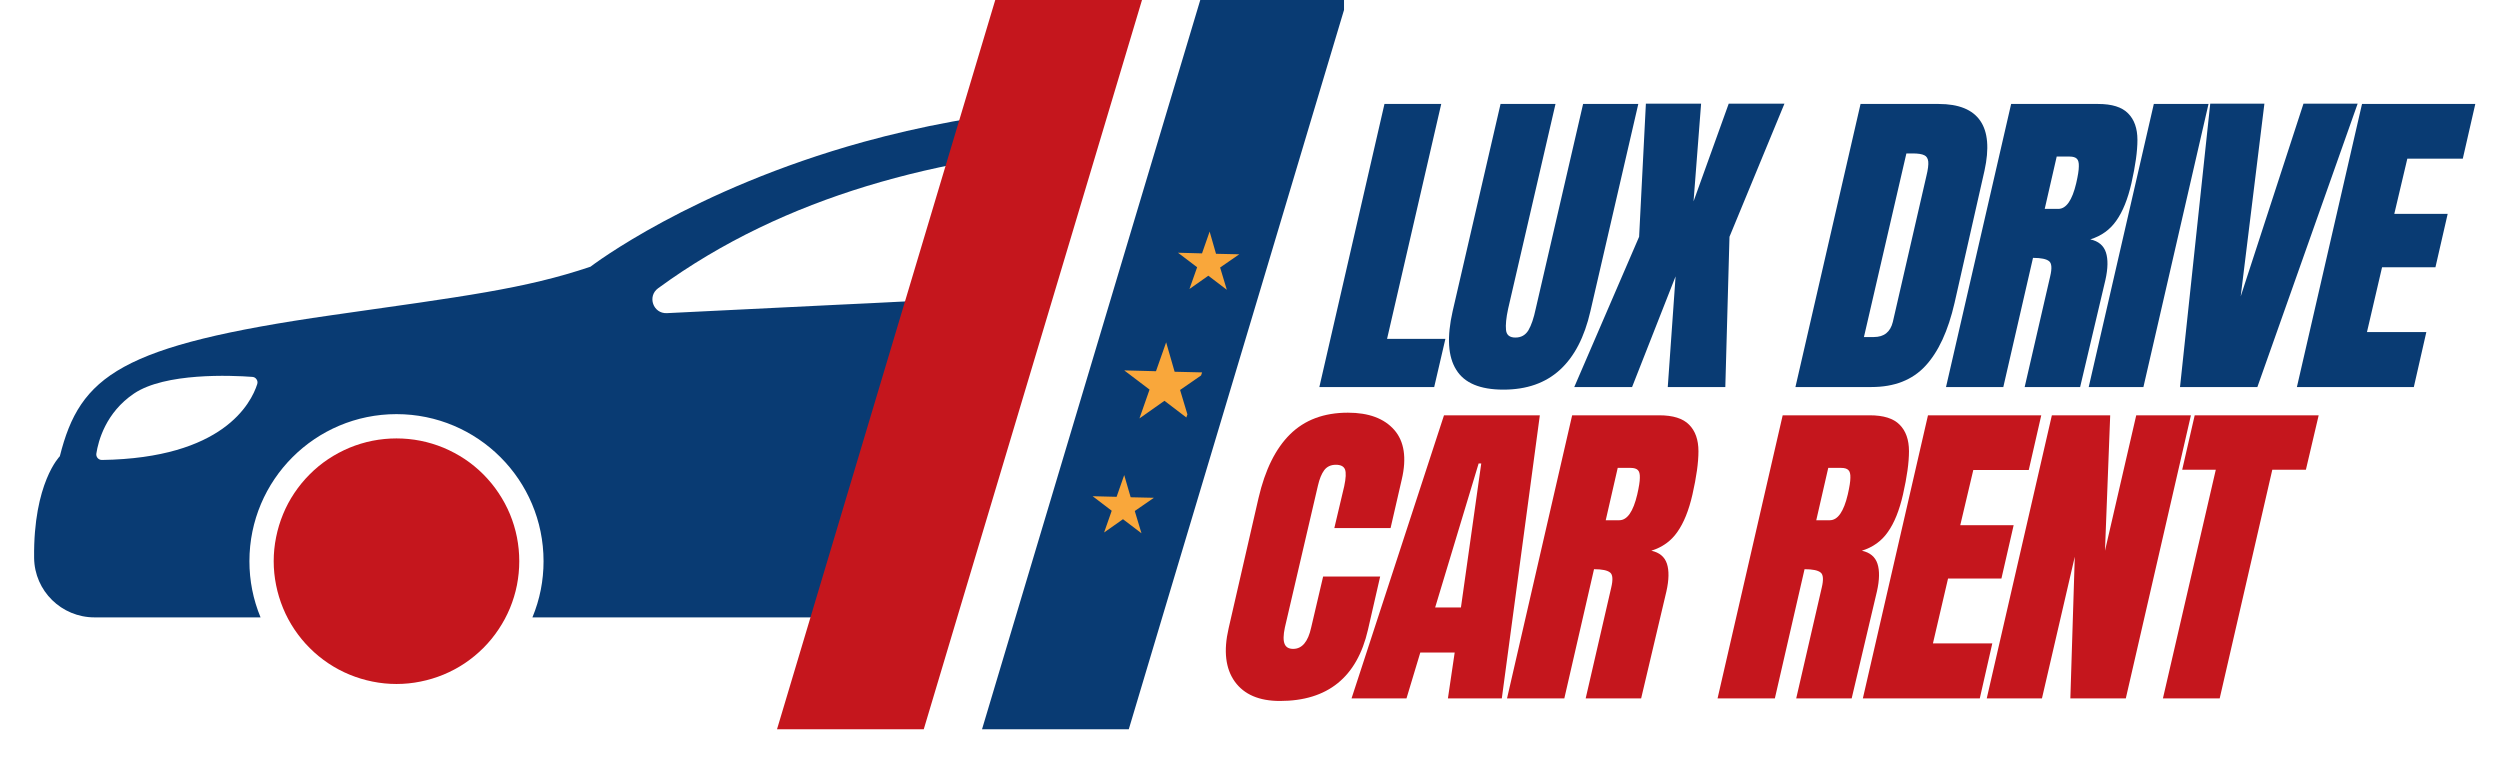
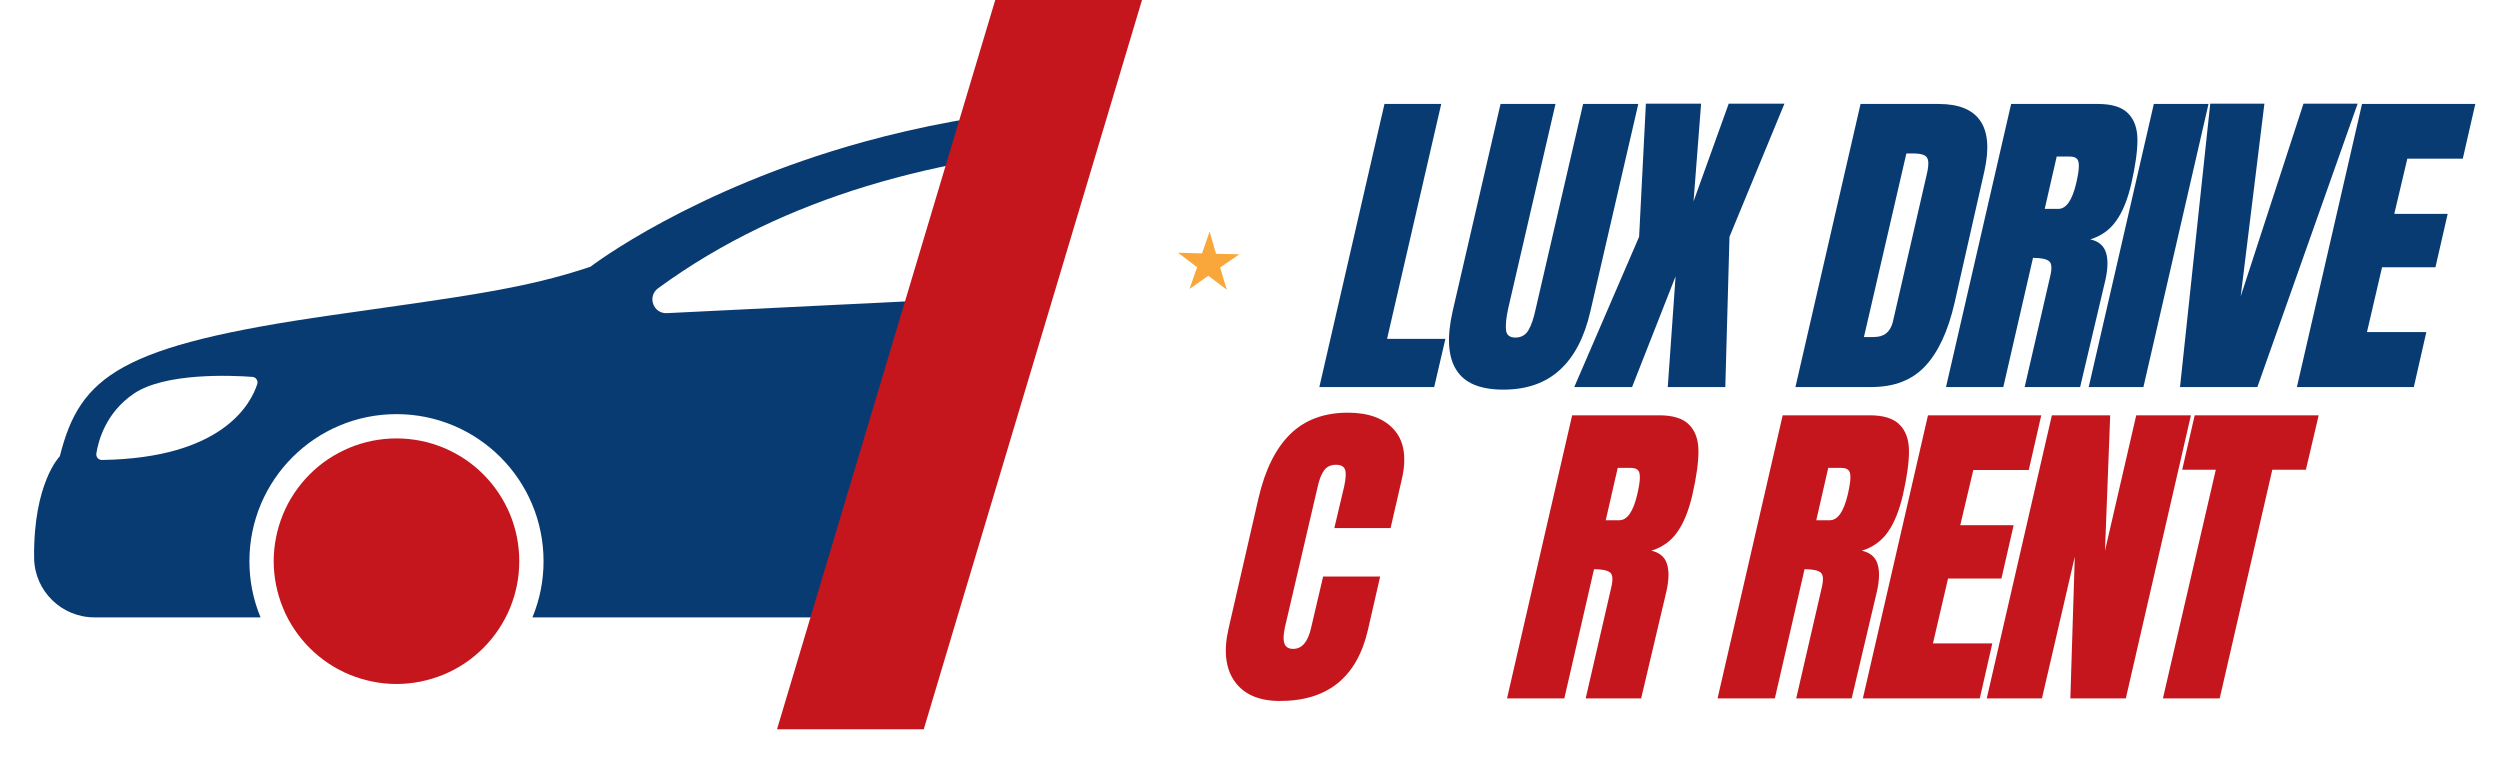
<svg xmlns="http://www.w3.org/2000/svg" width="200" viewBox="0 0 150 46.5" height="62" preserveAspectRatio="xMidYMid meet">
  <defs>
    <g />
    <clipPath id="81ffd66531">
      <path d="M 46 0 L 69 0 L 69 43.777 L 46 43.777 Z M 46 0 " clip-rule="nonzero" />
    </clipPath>
    <clipPath id="6fcf60da64">
-       <path d="M 58 0 L 80.641 0 L 80.641 43.777 L 58 43.777 Z M 58 0 " clip-rule="nonzero" />
-     </clipPath>
+       </clipPath>
    <clipPath id="527edafa17">
      <path d="M 67 20 L 73 20 L 73 26 L 67 26 Z M 67 20 " clip-rule="nonzero" />
    </clipPath>
    <clipPath id="0b7197ce71">
-       <path d="M 66.652 24.508 L 68.371 19.609 L 72.57 21.082 L 70.852 25.984 Z M 66.652 24.508 " clip-rule="nonzero" />
-     </clipPath>
+       </clipPath>
    <clipPath id="518f6a1966">
      <path d="M 66.652 24.508 L 68.371 19.609 L 72.57 21.082 L 70.852 25.984 Z M 66.652 24.508 " clip-rule="nonzero" />
    </clipPath>
    <clipPath id="d28af67e6f">
      <path d="M 65 28 L 70 28 L 70 32 L 65 32 Z M 65 28 " clip-rule="nonzero" />
    </clipPath>
    <clipPath id="7fe3b4d7af">
-       <path d="M 64.953 31.496 L 66.18 27.996 L 69.68 29.223 L 68.453 32.723 Z M 64.953 31.496 " clip-rule="nonzero" />
-     </clipPath>
+       </clipPath>
    <clipPath id="552fdf7fef">
      <path d="M 64.953 31.496 L 66.18 27.996 L 69.68 29.223 L 68.453 32.723 Z M 64.953 31.496 " clip-rule="nonzero" />
    </clipPath>
    <clipPath id="e5ccb7501d">
      <path d="M 70 13 L 75 13 L 75 18 L 70 18 Z M 70 13 " clip-rule="nonzero" />
    </clipPath>
    <clipPath id="6662ff20bb">
      <path d="M 70.074 16.887 L 71.305 13.387 L 74.805 14.613 L 73.578 18.113 Z M 70.074 16.887 " clip-rule="nonzero" />
    </clipPath>
    <clipPath id="284d8ed5ab">
      <path d="M 70.074 16.887 L 71.305 13.387 L 74.805 14.613 L 73.578 18.113 Z M 70.074 16.887 " clip-rule="nonzero" />
    </clipPath>
  </defs>
  <path fill="#093b73" d="M 57.168 7.289 C 55.27 7.637 53.48 8.055 51.805 8.516 C 41.488 11.371 35.52 15.934 35.426 16.004 C 31.477 17.332 27.883 17.773 19.91 18.91 C 7.219 20.727 4.801 22.539 3.59 27.375 C 3.59 27.375 1.992 28.973 2.047 33.477 C 2.07 35.457 3.691 37.043 5.672 37.043 L 15.633 37.043 C 15.188 35.965 14.965 34.84 14.965 33.672 C 14.965 28.797 18.918 24.848 23.789 24.848 C 28.664 24.848 32.613 28.797 32.613 33.672 C 32.613 34.84 32.391 35.965 31.945 37.043 L 57.316 37.043 L 63.121 17.652 L 59.648 17.824 L 53.934 18.105 L 52.379 18.184 L 50.262 18.285 L 47.312 18.43 L 40.012 18.789 C 39.191 18.828 38.824 17.781 39.484 17.297 C 43.336 14.477 47.586 12.516 51.984 11.172 C 53.129 10.824 54.277 10.516 55.438 10.246 C 55.742 10.176 56.043 10.105 56.348 10.043 C 56.832 9.938 57.32 9.836 57.809 9.746 C 60.375 9.258 62.957 8.938 65.496 8.742 L 65.793 8.723 L 66.52 6.305 C 63.375 6.398 60.262 6.727 57.168 7.289 Z M 15.434 23.047 C 15.062 24.207 13.379 27.488 6.121 27.598 C 6.016 27.598 5.93 27.562 5.859 27.484 C 5.793 27.406 5.766 27.312 5.781 27.211 C 5.898 26.453 6.344 24.758 8.039 23.613 C 9.906 22.352 13.875 22.52 15.137 22.613 C 15.246 22.621 15.332 22.668 15.391 22.758 C 15.453 22.848 15.465 22.945 15.434 23.047 Z M 15.434 23.047 " fill-opacity="1" fill-rule="nonzero" />
  <path fill="#c5161d" d="M 31.156 33.672 C 31.156 34.152 31.109 34.633 31.016 35.109 C 30.922 35.582 30.781 36.043 30.598 36.488 C 30.41 36.938 30.184 37.359 29.914 37.762 C 29.648 38.164 29.34 38.539 29 38.879 C 28.656 39.223 28.285 39.527 27.883 39.797 C 27.48 40.066 27.055 40.293 26.609 40.477 C 26.164 40.66 25.703 40.801 25.227 40.895 C 24.754 40.992 24.273 41.039 23.789 41.039 C 23.309 41.039 22.828 40.992 22.352 40.895 C 21.879 40.801 21.418 40.66 20.973 40.477 C 20.523 40.293 20.102 40.066 19.699 39.797 C 19.297 39.527 18.922 39.223 18.582 38.879 C 18.238 38.539 17.934 38.164 17.664 37.762 C 17.395 37.359 17.168 36.938 16.984 36.488 C 16.801 36.043 16.66 35.582 16.566 35.109 C 16.469 34.633 16.422 34.152 16.422 33.672 C 16.422 33.188 16.469 32.707 16.566 32.234 C 16.66 31.758 16.801 31.297 16.984 30.852 C 17.168 30.402 17.395 29.98 17.664 29.578 C 17.934 29.176 18.238 28.805 18.582 28.461 C 18.922 28.117 19.297 27.812 19.699 27.543 C 20.102 27.277 20.523 27.051 20.973 26.863 C 21.418 26.68 21.879 26.539 22.352 26.445 C 22.828 26.352 23.309 26.305 23.789 26.305 C 24.273 26.305 24.754 26.352 25.227 26.445 C 25.703 26.539 26.164 26.68 26.609 26.863 C 27.055 27.051 27.48 27.277 27.883 27.543 C 28.285 27.812 28.656 28.117 29 28.461 C 29.34 28.805 29.648 29.176 29.914 29.578 C 30.184 29.98 30.41 30.402 30.598 30.852 C 30.781 31.297 30.922 31.758 31.016 32.234 C 31.109 32.707 31.156 33.188 31.156 33.672 Z M 31.156 33.672 " fill-opacity="1" fill-rule="nonzero" />
  <g clip-path="url(#81ffd66531)">
    <path fill="#c5161d" d="M 68.52 0 L 66.441 6.945 L 65.738 9.297 L 63.137 17.984 L 57.492 36.844 L 55.426 43.754 L 46.621 43.754 L 48.688 36.844 L 54.199 18.422 L 56.547 10.578 L 57.348 7.906 L 59.715 0 Z M 68.52 0 " fill-opacity="1" fill-rule="nonzero" />
  </g>
  <g clip-path="url(#6fcf60da64)">
    <path fill="#093b73" d="M 80.82 0 L 78.555 7.562 L 77.914 9.707 L 75.641 17.309 L 69.793 36.844 L 67.727 43.754 L 58.922 43.754 L 60.988 36.844 L 67.223 16.008 L 69.293 9.094 L 69.93 6.965 L 72.016 0 Z M 80.82 0 " fill-opacity="1" fill-rule="nonzero" />
  </g>
  <g fill="#093b73" fill-opacity="1">
    <g transform="translate(80.349, 23.222)">
      <g>
        <path d="M -1.188 0 L 2.719 -16.984 L 6.125 -16.984 L 2.875 -2.891 L 6.375 -2.891 L 5.703 0 Z M -1.188 0 " />
      </g>
    </g>
  </g>
  <g fill="#093b73" fill-opacity="1">
    <g transform="translate(87.486, 23.222)">
      <g>
        <path d="M 2.719 0.156 C 1.32 0.156 0.379 -0.238 -0.109 -1.031 C -0.609 -1.82 -0.68 -2.992 -0.328 -4.547 L 2.547 -16.984 L 5.844 -16.984 L 3 -4.688 C 2.883 -4.145 2.844 -3.723 2.875 -3.422 C 2.906 -3.117 3.094 -2.969 3.438 -2.969 C 3.781 -2.969 4.039 -3.113 4.219 -3.406 C 4.395 -3.707 4.539 -4.133 4.656 -4.688 L 7.5 -16.984 L 10.812 -16.984 L 7.938 -4.547 C 7.582 -2.992 6.973 -1.82 6.109 -1.031 C 5.242 -0.238 4.113 0.156 2.719 0.156 Z M 2.719 0.156 " />
      </g>
    </g>
  </g>
  <g fill="#093b73" fill-opacity="1">
    <g transform="translate(96.144, 23.222)">
      <g>
        <path d="M -1.688 0 L 2.203 -9.016 L 2.609 -17 L 5.922 -17 L 5.469 -11.141 L 7.578 -17 L 10.922 -17 L 7.625 -9.016 L 7.375 0 L 3.922 0 L 4.391 -6.641 L 1.781 0 Z M -1.688 0 " />
      </g>
    </g>
  </g>
  <g fill="#093b73" fill-opacity="1">
    <g transform="translate(108.914, 23.222)">
      <g>
        <path d="M 2.719 -16.984 L 7.406 -16.984 C 8.613 -16.984 9.445 -16.645 9.906 -15.969 C 10.363 -15.301 10.445 -14.305 10.156 -12.984 L 8.359 -5.047 C 7.973 -3.367 7.391 -2.109 6.609 -1.266 C 5.828 -0.422 4.75 0 3.375 0 L -1.188 0 Z M 3.516 -3 C 4.129 -3 4.508 -3.301 4.656 -3.906 L 6.672 -12.672 C 6.766 -13.055 6.801 -13.344 6.781 -13.531 C 6.758 -13.719 6.68 -13.844 6.547 -13.906 C 6.41 -13.977 6.176 -14.016 5.844 -14.016 L 5.469 -14.016 L 2.922 -3 Z M 3.516 -3 " />
      </g>
    </g>
  </g>
  <g fill="#093b73" fill-opacity="1">
    <g transform="translate(117.949, 23.222)">
      <g>
        <path d="M 2.719 -16.984 L 7.938 -16.984 C 8.77 -16.984 9.367 -16.797 9.734 -16.422 C 10.109 -16.047 10.297 -15.516 10.297 -14.828 C 10.297 -14.148 10.176 -13.285 9.938 -12.234 C 9.719 -11.273 9.414 -10.523 9.031 -9.984 C 8.656 -9.441 8.133 -9.066 7.469 -8.859 C 7.957 -8.754 8.27 -8.492 8.406 -8.078 C 8.539 -7.672 8.531 -7.117 8.375 -6.422 L 6.859 0 L 3.531 0 L 5.062 -6.641 C 5.176 -7.117 5.156 -7.422 5 -7.547 C 4.844 -7.68 4.52 -7.75 4.031 -7.75 L 2.25 0 L -1.188 0 Z M 5.547 -10.688 C 6.023 -10.688 6.383 -11.203 6.625 -12.234 C 6.727 -12.68 6.781 -13.016 6.781 -13.234 C 6.789 -13.461 6.75 -13.617 6.656 -13.703 C 6.57 -13.785 6.43 -13.828 6.234 -13.828 L 5.453 -13.828 L 4.734 -10.688 Z M 5.547 -10.688 " />
      </g>
    </g>
  </g>
  <g fill="#093b73" fill-opacity="1">
    <g transform="translate(126.667, 23.222)">
      <g>
        <path d="M -1.344 0 L 2.562 -16.984 L 5.844 -16.984 L 1.938 0 Z M -1.344 0 " />
      </g>
    </g>
  </g>
  <g fill="#093b73" fill-opacity="1">
    <g transform="translate(130.442, 23.222)">
      <g>
        <path d="M 0.359 0 L 2.172 -17 L 5.422 -17 L 4 -5.438 L 7.766 -17 L 11.016 -17 L 5 0 Z M 0.359 0 " />
      </g>
    </g>
  </g>
  <g fill="#093b73" fill-opacity="1">
    <g transform="translate(139.002, 23.222)">
      <g>
        <path d="M -1.188 0 L 2.719 -16.984 L 9.516 -16.984 L 8.766 -13.703 L 5.438 -13.703 L 4.656 -10.391 L 7.859 -10.391 L 7.125 -7.188 L 3.922 -7.188 L 3.016 -3.297 L 6.578 -3.297 L 5.828 0 Z M -1.188 0 " />
      </g>
    </g>
  </g>
  <g fill="#c5161d" fill-opacity="1">
    <g transform="translate(74.076, 41.902)">
      <g>
        <path d="M 2.719 0.156 C 1.477 0.156 0.578 -0.227 0.016 -1 C -0.547 -1.781 -0.672 -2.848 -0.359 -4.203 L 1.438 -12.031 C 1.832 -13.719 2.461 -14.988 3.328 -15.844 C 4.203 -16.707 5.359 -17.141 6.797 -17.141 C 8.047 -17.141 8.973 -16.797 9.578 -16.109 C 10.18 -15.422 10.332 -14.43 10.031 -13.141 L 9.359 -10.219 L 5.984 -10.219 L 6.578 -12.734 C 6.68 -13.211 6.695 -13.547 6.625 -13.734 C 6.551 -13.922 6.367 -14.016 6.078 -14.016 C 5.773 -14.016 5.539 -13.906 5.375 -13.688 C 5.219 -13.477 5.094 -13.172 5 -12.766 L 3.016 -4.25 C 2.922 -3.801 2.914 -3.473 3 -3.266 C 3.082 -3.066 3.254 -2.969 3.516 -2.969 C 4.047 -2.969 4.406 -3.395 4.594 -4.25 L 5.312 -7.312 L 8.734 -7.312 L 8 -4.109 C 7.344 -1.266 5.582 0.156 2.719 0.156 Z M 2.719 0.156 " />
      </g>
    </g>
  </g>
  <g fill="#c5161d" fill-opacity="1">
    <g transform="translate(82.734, 41.902)">
      <g>
-         <path d="M -1.641 0 L 3.906 -16.984 L 9.656 -16.984 L 7.375 0 L 4.141 0 L 4.547 -2.75 L 2.484 -2.75 L 1.656 0 Z M 3.375 -5.453 L 4.922 -5.453 L 6.141 -14.094 L 5.984 -14.094 Z M 3.375 -5.453 " />
-       </g>
+         </g>
    </g>
  </g>
  <g fill="#c5161d" fill-opacity="1">
    <g transform="translate(91.61, 41.902)">
      <g>
        <path d="M 2.719 -16.984 L 7.938 -16.984 C 8.77 -16.984 9.367 -16.797 9.734 -16.422 C 10.109 -16.047 10.297 -15.516 10.297 -14.828 C 10.297 -14.148 10.176 -13.285 9.938 -12.234 C 9.719 -11.273 9.414 -10.523 9.031 -9.984 C 8.656 -9.441 8.133 -9.066 7.469 -8.859 C 7.957 -8.754 8.27 -8.492 8.406 -8.078 C 8.539 -7.672 8.531 -7.117 8.375 -6.422 L 6.859 0 L 3.531 0 L 5.062 -6.641 C 5.176 -7.117 5.156 -7.422 5 -7.547 C 4.844 -7.68 4.52 -7.75 4.031 -7.75 L 2.25 0 L -1.188 0 Z M 5.547 -10.688 C 6.023 -10.688 6.383 -11.203 6.625 -12.234 C 6.727 -12.68 6.781 -13.016 6.781 -13.234 C 6.789 -13.461 6.75 -13.617 6.656 -13.703 C 6.57 -13.785 6.43 -13.828 6.234 -13.828 L 5.453 -13.828 L 4.734 -10.688 Z M 5.547 -10.688 " />
      </g>
    </g>
  </g>
  <g fill="#c5161d" fill-opacity="1">
    <g transform="translate(100.328, 41.902)">
      <g />
    </g>
  </g>
  <g fill="#c5161d" fill-opacity="1">
    <g transform="translate(104.242, 41.902)">
      <g>
        <path d="M 2.719 -16.984 L 7.938 -16.984 C 8.77 -16.984 9.367 -16.797 9.734 -16.422 C 10.109 -16.047 10.297 -15.516 10.297 -14.828 C 10.297 -14.148 10.176 -13.285 9.938 -12.234 C 9.719 -11.273 9.414 -10.523 9.031 -9.984 C 8.656 -9.441 8.133 -9.066 7.469 -8.859 C 7.957 -8.754 8.27 -8.492 8.406 -8.078 C 8.539 -7.672 8.531 -7.117 8.375 -6.422 L 6.859 0 L 3.531 0 L 5.062 -6.641 C 5.176 -7.117 5.156 -7.422 5 -7.547 C 4.844 -7.68 4.52 -7.75 4.031 -7.75 L 2.25 0 L -1.188 0 Z M 5.547 -10.688 C 6.023 -10.688 6.383 -11.203 6.625 -12.234 C 6.727 -12.68 6.781 -13.016 6.781 -13.234 C 6.789 -13.461 6.75 -13.617 6.656 -13.703 C 6.57 -13.785 6.43 -13.828 6.234 -13.828 L 5.453 -13.828 L 4.734 -10.688 Z M 5.547 -10.688 " />
      </g>
    </g>
  </g>
  <g fill="#c5161d" fill-opacity="1">
    <g transform="translate(112.96, 41.902)">
      <g>
        <path d="M -1.188 0 L 2.719 -16.984 L 9.516 -16.984 L 8.766 -13.703 L 5.438 -13.703 L 4.656 -10.391 L 7.859 -10.391 L 7.125 -7.188 L 3.922 -7.188 L 3.016 -3.297 L 6.578 -3.297 L 5.828 0 Z M -1.188 0 " />
      </g>
    </g>
  </g>
  <g fill="#c5161d" fill-opacity="1">
    <g transform="translate(120.393, 41.902)">
      <g>
        <path d="M -1.188 0 L 2.719 -16.984 L 6.219 -16.984 L 5.906 -8.859 L 7.781 -16.984 L 11.062 -16.984 L 7.156 0 L 3.828 0 L 4.094 -8.5 L 2.125 0 Z M -1.188 0 " />
      </g>
    </g>
  </g>
  <g fill="#c5161d" fill-opacity="1">
    <g transform="translate(129.526, 41.902)">
      <g>
        <path d="M 0.25 0 L 3.422 -13.719 L 1.406 -13.719 L 2.156 -16.984 L 9.594 -16.984 L 8.828 -13.719 L 6.812 -13.719 L 3.656 0 Z M 0.25 0 " />
      </g>
    </g>
  </g>
  <g clip-path="url(#527edafa17)">
    <g clip-path="url(#0b7197ce71)">
      <g clip-path="url(#518f6a1966)">
        <path fill="#f9a73b" d="M 70.805 23.398 L 72.324 22.348 L 70.477 22.305 L 69.969 20.539 L 69.359 22.273 L 67.453 22.223 L 68.973 23.375 L 68.367 25.105 L 69.867 24.047 L 71.336 25.168 Z M 70.805 23.398 " fill-opacity="1" fill-rule="nonzero" />
      </g>
    </g>
  </g>
  <g clip-path="url(#d28af67e6f)">
    <g clip-path="url(#7fe3b4d7af)">
      <g clip-path="url(#552fdf7fef)">
        <path fill="#f9a73b" d="M 68.086 30.66 L 69.234 29.867 L 67.84 29.836 L 67.453 28.504 L 66.996 29.809 L 65.559 29.773 L 66.703 30.645 L 66.246 31.949 L 67.379 31.152 L 68.488 31.996 Z M 68.086 30.66 " fill-opacity="1" fill-rule="nonzero" />
      </g>
    </g>
  </g>
  <g clip-path="url(#e5ccb7501d)">
    <g clip-path="url(#6662ff20bb)">
      <g clip-path="url(#284d8ed5ab)">
        <path fill="#f9a73b" d="M 73.207 16.051 L 74.355 15.258 L 72.961 15.227 L 72.578 13.895 L 72.121 15.203 L 70.68 15.164 L 71.828 16.035 L 71.367 17.34 L 72.5 16.543 L 73.609 17.387 Z M 73.207 16.051 " fill-opacity="1" fill-rule="nonzero" />
      </g>
    </g>
  </g>
</svg>